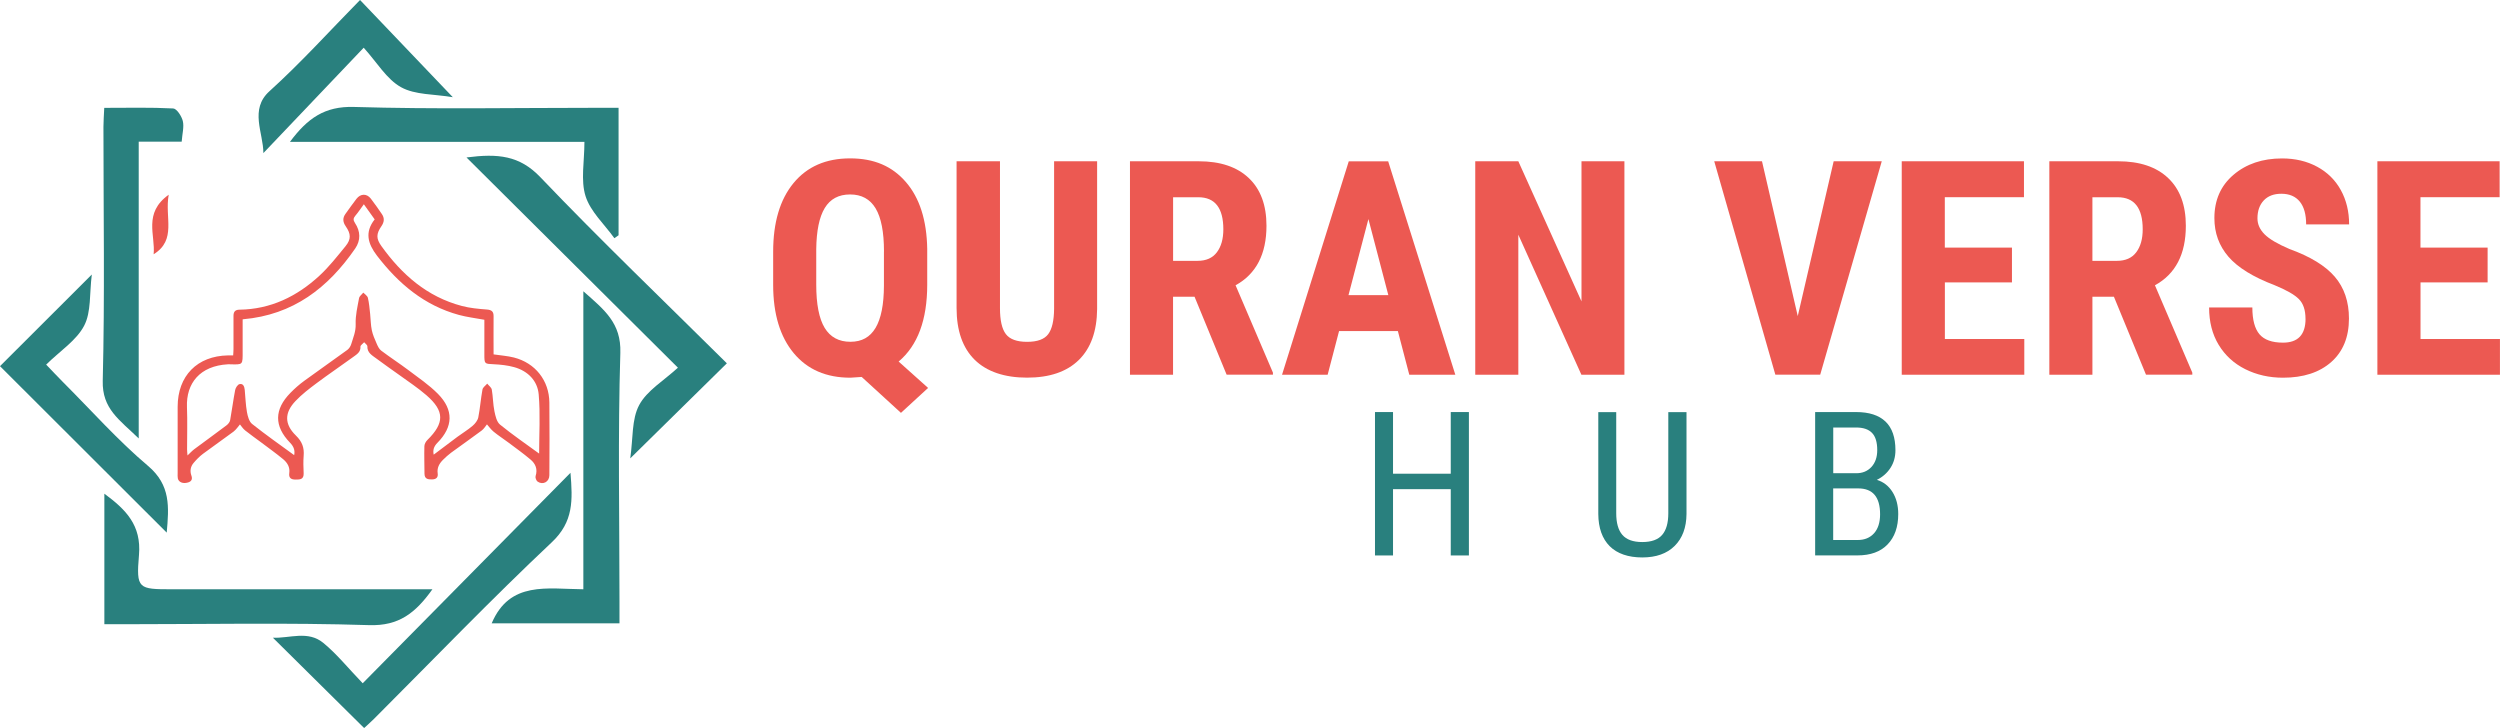
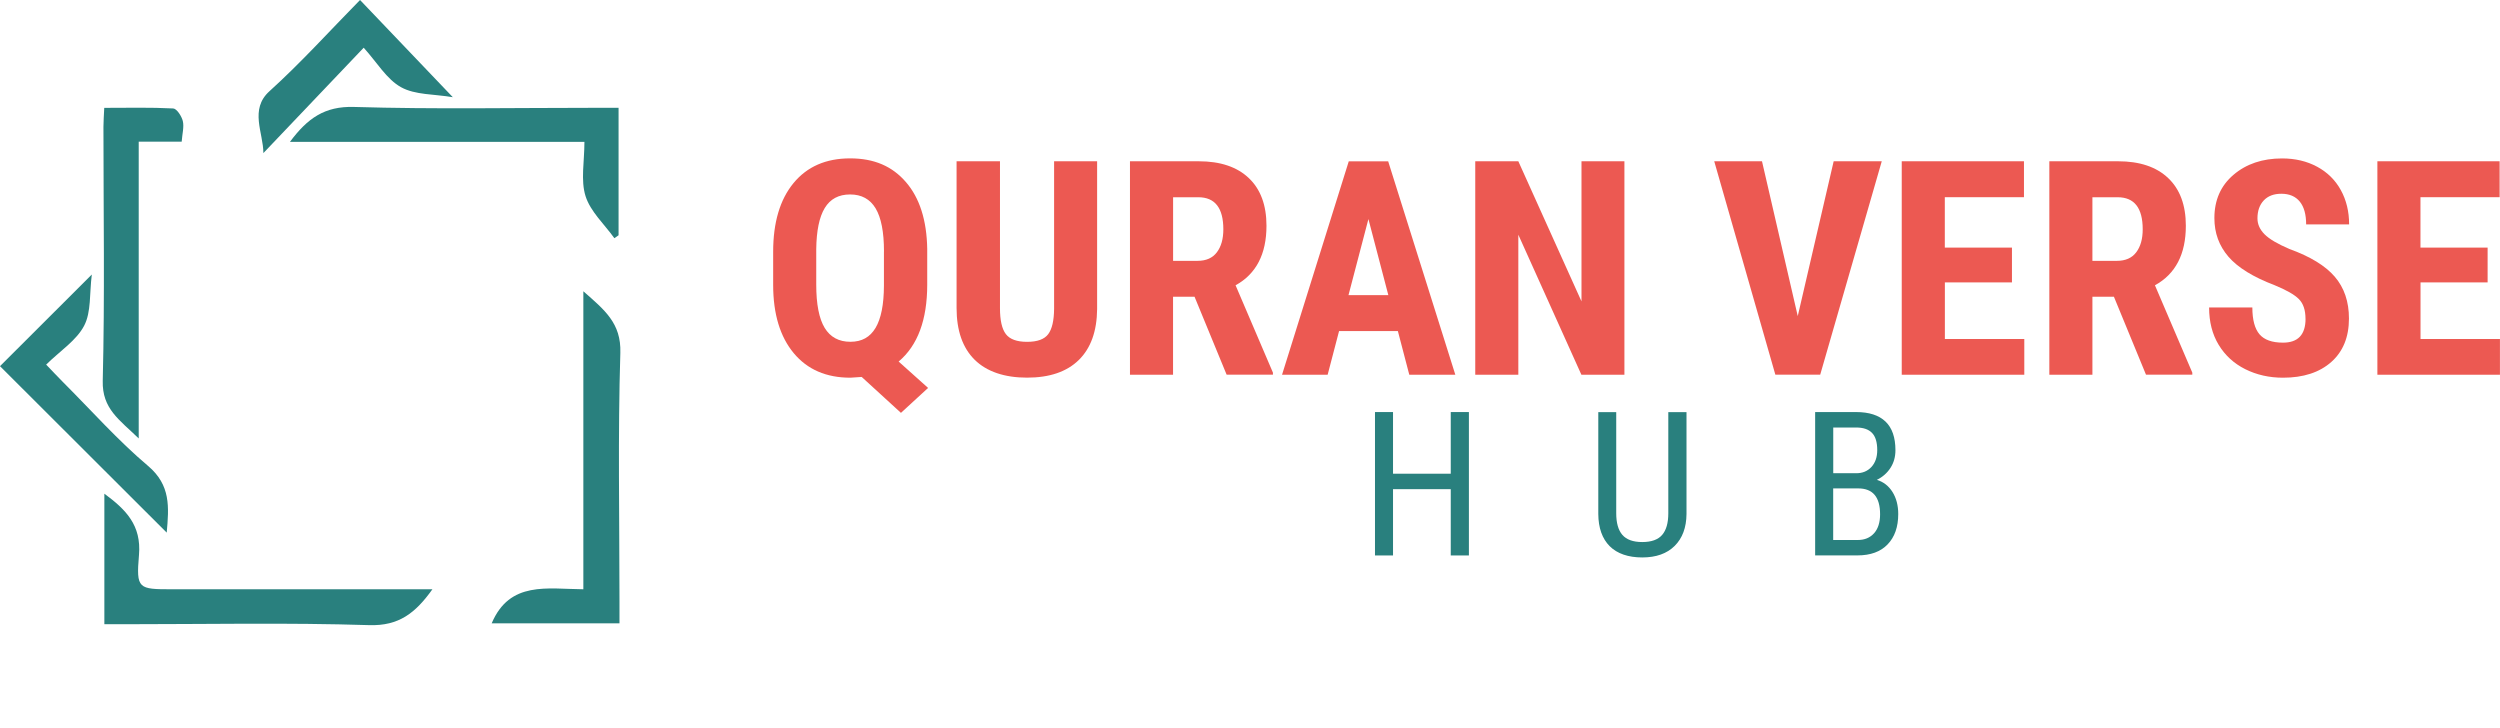
<svg xmlns="http://www.w3.org/2000/svg" id="Layer_2" data-name="Layer 2" viewBox="0 0 464.26 135.2">
  <defs>
    <style>      .cls-1 {        fill: #29807e;      }      .cls-2 {        fill: #ec5952;      }    </style>
  </defs>
  <g id="Layer_1-2" data-name="Layer 1">
    <g>
-       <path class="cls-2" d="M67.59,63.59c-.27,.3-.66,.55-.65,.76,.07,1.05-.71,1.47-1.36,1.95-2.25,1.64-4.57,3.2-6.8,4.87-1.36,1.02-2.74,2.07-3.9,3.3-2.08,2.18-2.09,4.31,.08,6.42,1.15,1.12,1.56,2.26,1.43,3.77-.09,1.07-.04,2.16,0,3.24,.04,1.16-.7,1.16-1.53,1.16-.83,0-1.26-.33-1.14-1.2,.16-1.09-.36-1.93-1.12-2.57-1.34-1.11-2.76-2.12-4.15-3.17-.97-.73-1.98-1.42-2.93-2.19-.41-.33-.7-.8-.96-1.11-.32,.37-.69,.95-1.2,1.34-1.87,1.4-3.8,2.72-5.67,4.12-.64,.48-1.2,1.06-1.72,1.67-.59,.68-.73,1.5-.43,2.36,.24,.67,.03,1.1-.63,1.29-.95,.28-1.74-.05-1.89-.77-.06-.3-.03-.63-.03-.94,0-4.12,0-8.23,0-12.35,0-5.74,3.63-9.44,9.35-9.54,.28,0,.55,0,.96,0,.02-.41,.06-.78,.06-1.15,0-2.06,.01-4.12,0-6.18,0-.77,.3-1.15,1.11-1.16,5.8-.08,10.68-2.46,14.85-6.31,1.78-1.64,3.3-3.59,4.84-5.47,1.07-1.31,1.02-2.3,.04-3.71-.54-.78-.61-1.53-.04-2.31,.68-.93,1.33-1.88,2.04-2.79,.76-.98,1.89-1.01,2.65-.05,.73,.93,1.39,1.92,2.07,2.89,.52,.76,.43,1.49-.08,2.23-1,1.45-1,2.33-.01,3.71,3.8,5.3,8.49,9.42,14.94,11.12,1.5,.4,3.08,.54,4.64,.66,.89,.07,1.26,.37,1.25,1.25-.02,2.37,0,4.73,0,7.08,1.32,.2,2.57,.28,3.77,.58,3.97,1.01,6.55,4.27,6.59,8.36,.05,4.5,.02,9,0,13.5,0,1.21-1.16,1.87-2.17,1.2-.26-.17-.48-.75-.39-1.03,.42-1.29-.01-2.31-.95-3.09-1.33-1.12-2.75-2.14-4.14-3.18-.89-.67-1.84-1.27-2.7-1.98-.51-.42-.9-.98-1.24-1.36-.26,.31-.55,.83-1,1.16-1.87,1.4-3.79,2.73-5.67,4.11-.53,.39-1.02,.85-1.49,1.31-.69,.69-1.14,1.48-.99,2.52,.11,.74-.27,1.1-1.01,1.12-.76,.02-1.43-.05-1.44-1.05-.01-1.71-.07-3.42-.02-5.13,.01-.39,.27-.86,.56-1.14,3.19-3.15,3.21-5.37-.18-8.31-1.6-1.39-3.39-2.56-5.11-3.81-1.38-1-2.8-1.96-4.16-2.99-.78-.59-1.76-1.07-1.7-2.32,0-.2-.33-.42-.59-.72Zm-22.53-4.27c0,1.96,0,3.87,0,5.78,0,2.74,.13,2.61-2.42,2.55-.1,0-.21,0-.31,0-5.21,.29-7.78,3.52-7.61,7.95,.1,2.61,.02,5.23,.02,7.85,0,.32,.04,.64,.08,1.13,.52-.49,.87-.88,1.28-1.18,1.98-1.48,3.99-2.92,5.96-4.41,.31-.23,.62-.62,.68-.97,.34-1.86,.57-3.74,.93-5.59,.08-.42,.47-1.03,.82-1.1,.69-.15,.9,.48,.96,1.08,.13,1.37,.17,2.76,.41,4.11,.14,.78,.4,1.77,.96,2.21,2.54,2.02,5.21,3.89,7.81,5.79,.17-.84-.04-1.56-.76-2.3-2.99-3.09-2.96-6.18,.06-9.26,.8-.82,1.68-1.59,2.6-2.26,2.64-1.93,5.34-3.8,7.98-5.73,.32-.24,.59-.66,.71-1.05,.36-1.21,.88-2.35,.83-3.73-.06-1.6,.34-3.23,.63-4.82,.07-.38,.51-.69,.79-1.03,.3,.32,.76,.6,.85,.97,.23,.98,.31,1.99,.42,3,.11,1.01,.1,2.03,.31,3.02,.18,.85,.54,1.66,.89,2.46,.21,.48,.45,1.02,.85,1.32,1.64,1.24,3.37,2.36,5.01,3.59,1.89,1.43,3.88,2.77,5.53,4.44,2.95,2.99,2.84,6.12-.1,9.09-.7,.71-.86,1.39-.69,2.2,1.49-1.13,2.95-2.24,4.43-3.33,.92-.68,1.92-1.27,2.79-2.02,.47-.4,.94-.99,1.06-1.56,.34-1.71,.46-3.47,.78-5.19,.07-.4,.58-.73,.88-1.09,.29,.37,.78,.71,.85,1.11,.23,1.33,.22,2.7,.49,4.02,.18,.87,.42,1.97,1.04,2.48,2.36,1.92,4.88,3.64,7.26,5.38,0-3.57,.24-7.3-.08-10.99-.22-2.54-2.01-4.35-4.55-5.06-1.22-.34-2.53-.48-3.8-.54-1.7-.08-1.74-.04-1.74-1.79,0-2.19,0-4.38,0-6.47-1.67-.31-3.23-.49-4.73-.9-6.44-1.76-11.22-5.81-15.21-11-1.69-2.21-2.32-4.35-.43-6.74-.67-.93-1.3-1.82-2.01-2.81-.59,.8-1.04,1.5-1.58,2.13-.4,.47-.42,.81-.06,1.36,1.02,1.54,1.08,3.2,.04,4.72-5.03,7.3-11.51,12.34-20.85,13.15Z" />
      <g>
-         <path class="cls-1" d="M67.36,126.88c13.05-13.22,25.65-25.99,38.58-39.08,.41,5.06,.61,9.07-3.49,12.92-11.27,10.61-22.01,21.79-32.96,32.74-.68,.68-1.4,1.31-1.87,1.74-5.62-5.56-11.13-11.02-16.94-16.77,3.16,.12,6.5-1.38,9.35,.95,2.49,2.04,4.55,4.61,7.32,7.5Z" />
-         <path class="cls-1" d="M134.97,67.48c-6.03,5.93-11.64,11.45-17.93,17.64,.54-3.7,.24-7.26,1.66-9.9,1.45-2.71,4.57-4.52,7.19-6.94-13.18-13.11-25.95-25.81-39.26-39.04,5.83-.76,9.85-.38,13.71,3.66,11.22,11.75,22.97,23,34.64,34.57Z" />
+         <path class="cls-1" d="M134.97,67.48Z" />
        <path class="cls-1" d="M115.04,115.75h-23.73c3.35-7.91,10.32-6.37,17.02-6.32V54.09c3.94,3.47,7.04,5.91,6.87,11.43-.47,15.37-.16,30.77-.16,46.15,0,1.28,0,2.56,0,4.08Z" />
        <path class="cls-1" d="M80.31,109.42c-3.16,4.42-6.23,6.84-11.74,6.67-15.16-.48-30.34-.17-45.51-.17-1.17,0-2.33,0-3.68,0v-24.24c4,2.95,6.9,5.85,6.43,11.38-.54,6.33-.12,6.37,6.17,6.37,15.92,0,31.84,0,48.33,0Z" />
        <path class="cls-1" d="M114.87,20.01v23.68c-.26,.18-.52,.36-.78,.54-1.85-2.58-4.44-4.93-5.35-7.8-.93-2.95-.21-6.41-.21-10.09H53.85c3.24-4.36,6.44-6.64,11.87-6.48,14.95,.45,29.91,.16,44.87,.16,1.3,0,2.59,0,4.29,0Z" />
        <path class="cls-1" d="M33.73,26.31h-7.97v55.11c-3.61-3.5-6.81-5.5-6.68-10.7,.39-15.72,.13-31.45,.13-47.17,0-1.06,.09-2.11,.15-3.52,4.4,0,8.61-.11,12.8,.11,.66,.03,1.57,1.43,1.79,2.34,.26,1.08-.1,2.32-.21,3.83Z" />
        <path class="cls-1" d="M30.95,98.9c-10.57-10.55-20.83-20.79-30.95-30.9,5.4-5.39,10.88-10.87,17.05-17.02-.45,3.52-.09,6.95-1.42,9.5-1.43,2.74-4.43,4.65-7.06,7.23,1.15,1.19,2.14,2.26,3.18,3.3,5.21,5.21,10.13,10.77,15.74,15.51,4.24,3.58,3.89,7.66,3.47,12.39Z" />
        <path class="cls-1" d="M48.91,28.42c0-3.73-2.62-8.1,1.13-11.48,5.85-5.29,11.16-11.18,16.82-16.94,5.73,6.01,11.21,11.74,17.23,18.05-3.46-.59-7-.4-9.62-1.86-2.68-1.49-4.46-4.6-6.93-7.33-6.6,6.93-12.61,13.24-18.62,19.56h0Z" />
-         <path class="cls-2" d="M28.53,47.22c.36-3.54-1.98-7.64,2.8-11.06-.78,4.26,1.53,8.36-2.8,11.06Z" />
      </g>
    </g>
    <g>
      <g>
        <path class="cls-2" d="M172.19,52.85c0,6.55-1.77,11.31-5.31,14.29l5.47,4.9-5.04,4.63-7.29-6.67-2.1,.14c-4.48,0-7.99-1.52-10.52-4.56-2.53-3.04-3.81-7.25-3.82-12.62v-6.21c0-5.44,1.26-9.69,3.78-12.75,2.52-3.06,6.02-4.59,10.51-4.59s7.83,1.47,10.37,4.41,3.86,7.07,3.95,12.39v6.64Zm-8.03-6.15c0-3.61-.52-6.28-1.55-8-1.03-1.72-2.61-2.59-4.74-2.59s-3.69,.84-4.71,2.52c-1.02,1.68-1.54,4.23-1.58,7.66v6.56c0,3.63,.52,6.31,1.56,8.03,1.04,1.72,2.64,2.59,4.78,2.59s3.64-.86,4.67-2.57c1.02-1.71,1.55-4.33,1.56-7.85v-6.34Z" />
        <path class="cls-2" d="M203.74,29.95v27.44c-.04,4.12-1.17,7.27-3.4,9.46-2.23,2.19-5.44,3.28-9.61,3.28s-7.49-1.11-9.73-3.32-3.36-5.42-3.36-9.61V29.95h8.06v27.27c0,2.25,.36,3.86,1.09,4.82,.73,.96,2.04,1.44,3.95,1.44s3.21-.48,3.92-1.43c.71-.95,1.07-2.52,1.09-4.7V29.95h8Z" />
        <path class="cls-2" d="M221.81,55.11h-3.97v14.48h-8V29.95h12.77c4.01,0,7.11,1.04,9.3,3.12,2.19,2.08,3.28,5.03,3.28,8.86,0,5.26-1.92,8.95-5.74,11.05l6.94,16.22v.38h-8.6l-5.96-14.48Zm-3.97-6.67h4.55c1.6,0,2.79-.53,3.59-1.59,.8-1.06,1.2-2.48,1.2-4.26,0-3.97-1.55-5.96-4.65-5.96h-4.68v11.81Z" />
        <path class="cls-2" d="M259.59,61.48h-10.92l-2.12,8.11h-8.47l12.39-39.63h7.32l12.47,39.63h-8.55l-2.12-8.11Zm-9.17-6.67h7.4l-3.7-14.13-3.7,14.13Z" />
        <path class="cls-2" d="M301.67,69.59h-8l-11.71-26v26h-8V29.95h8l11.73,26.02V29.95h7.97v39.63Z" />
        <path class="cls-2" d="M333.85,58.7l6.67-28.75h8.93l-11.43,39.63h-8.33l-11.35-39.63h8.87l6.64,28.75Z" />
        <path class="cls-2" d="M373.64,52.44h-12.47v10.51h14.75v6.64h-22.76V29.95h22.7v6.67h-14.7v9.36h12.47v6.45Z" />
        <path class="cls-2" d="M392.54,55.11h-3.97v14.48h-8V29.95h12.77c4.01,0,7.11,1.04,9.3,3.12,2.19,2.08,3.28,5.03,3.28,8.86,0,5.26-1.91,8.95-5.74,11.05l6.94,16.22v.38h-8.6l-5.96-14.48Zm-3.97-6.67h4.55c1.6,0,2.79-.53,3.59-1.59,.8-1.06,1.2-2.48,1.2-4.26,0-3.97-1.55-5.96-4.66-5.96h-4.68v11.81Z" />
        <path class="cls-2" d="M428.14,59.19c0-1.61-.41-2.83-1.24-3.66-.83-.83-2.33-1.68-4.5-2.57-3.97-1.51-6.83-3.27-8.57-5.29s-2.61-4.41-2.61-7.17c0-3.34,1.18-6.02,3.55-8.04,2.37-2.02,5.38-3.04,9.02-3.04,2.43,0,4.6,.51,6.51,1.54,1.91,1.03,3.37,2.47,4.4,4.34s1.54,3.99,1.54,6.37h-7.98c0-1.85-.39-3.26-1.18-4.23-.79-.97-1.93-1.46-3.42-1.46-1.4,0-2.49,.41-3.27,1.24-.78,.83-1.17,1.94-1.17,3.33,0,1.09,.44,2.07,1.31,2.95,.87,.88,2.41,1.79,4.63,2.74,3.87,1.4,6.67,3.11,8.42,5.15s2.63,4.62,2.63,7.76c0,3.45-1.1,6.14-3.29,8.08-2.2,1.94-5.18,2.91-8.96,2.91-2.56,0-4.89-.53-7-1.58-2.1-1.05-3.75-2.56-4.94-4.52s-1.78-4.27-1.78-6.94h8.03c0,2.29,.45,3.95,1.33,4.98s2.34,1.55,4.36,1.55c2.79,0,4.19-1.48,4.19-4.44Z" />
        <path class="cls-2" d="M461.97,52.44h-12.47v10.51h14.75v6.64h-22.76V29.95h22.7v6.67h-14.7v9.36h12.47v6.45Z" />
      </g>
      <g>
        <path class="cls-1" d="M272.78,103.15h-3.37v-12.31h-10.72v12.31h-3.35v-26.63h3.35v11.45h10.72v-11.45h3.37v26.63Z" />
        <path class="cls-1" d="M313.19,76.52v18.93c-.02,2.52-.76,4.5-2.2,5.93-1.44,1.43-3.45,2.14-6.02,2.14s-4.65-.7-6.04-2.09-2.1-3.39-2.12-5.97v-18.93h3.33v18.79c0,1.79,.38,3.13,1.14,4.01s1.99,1.33,3.69,1.33,2.94-.44,3.7-1.33c.76-.88,1.14-2.22,1.14-4.01v-18.79h3.37Z" />
        <path class="cls-1" d="M337.08,103.15v-26.63h7.59c2.43,0,4.25,.59,5.48,1.77,1.23,1.18,1.84,2.96,1.84,5.32,0,1.24-.31,2.34-.93,3.29s-1.46,1.69-2.52,2.21c1.22,.37,2.19,1.12,2.9,2.25,.71,1.13,1.07,2.5,1.07,4.1,0,2.39-.66,4.27-1.97,5.63-1.31,1.37-3.18,2.05-5.61,2.05h-7.85Zm3.35-15.27h4.3c1.16,0,2.09-.39,2.81-1.17,.71-.78,1.07-1.82,1.07-3.12,0-1.47-.32-2.53-.97-3.2s-1.63-1-2.96-1h-4.24v8.49Zm0,2.82v9.58h4.57c1.27,0,2.27-.42,3.02-1.25,.74-.83,1.12-2.01,1.12-3.52,0-3.21-1.35-4.81-4.06-4.81h-4.65Z" />
      </g>
    </g>
  </g>
</svg>